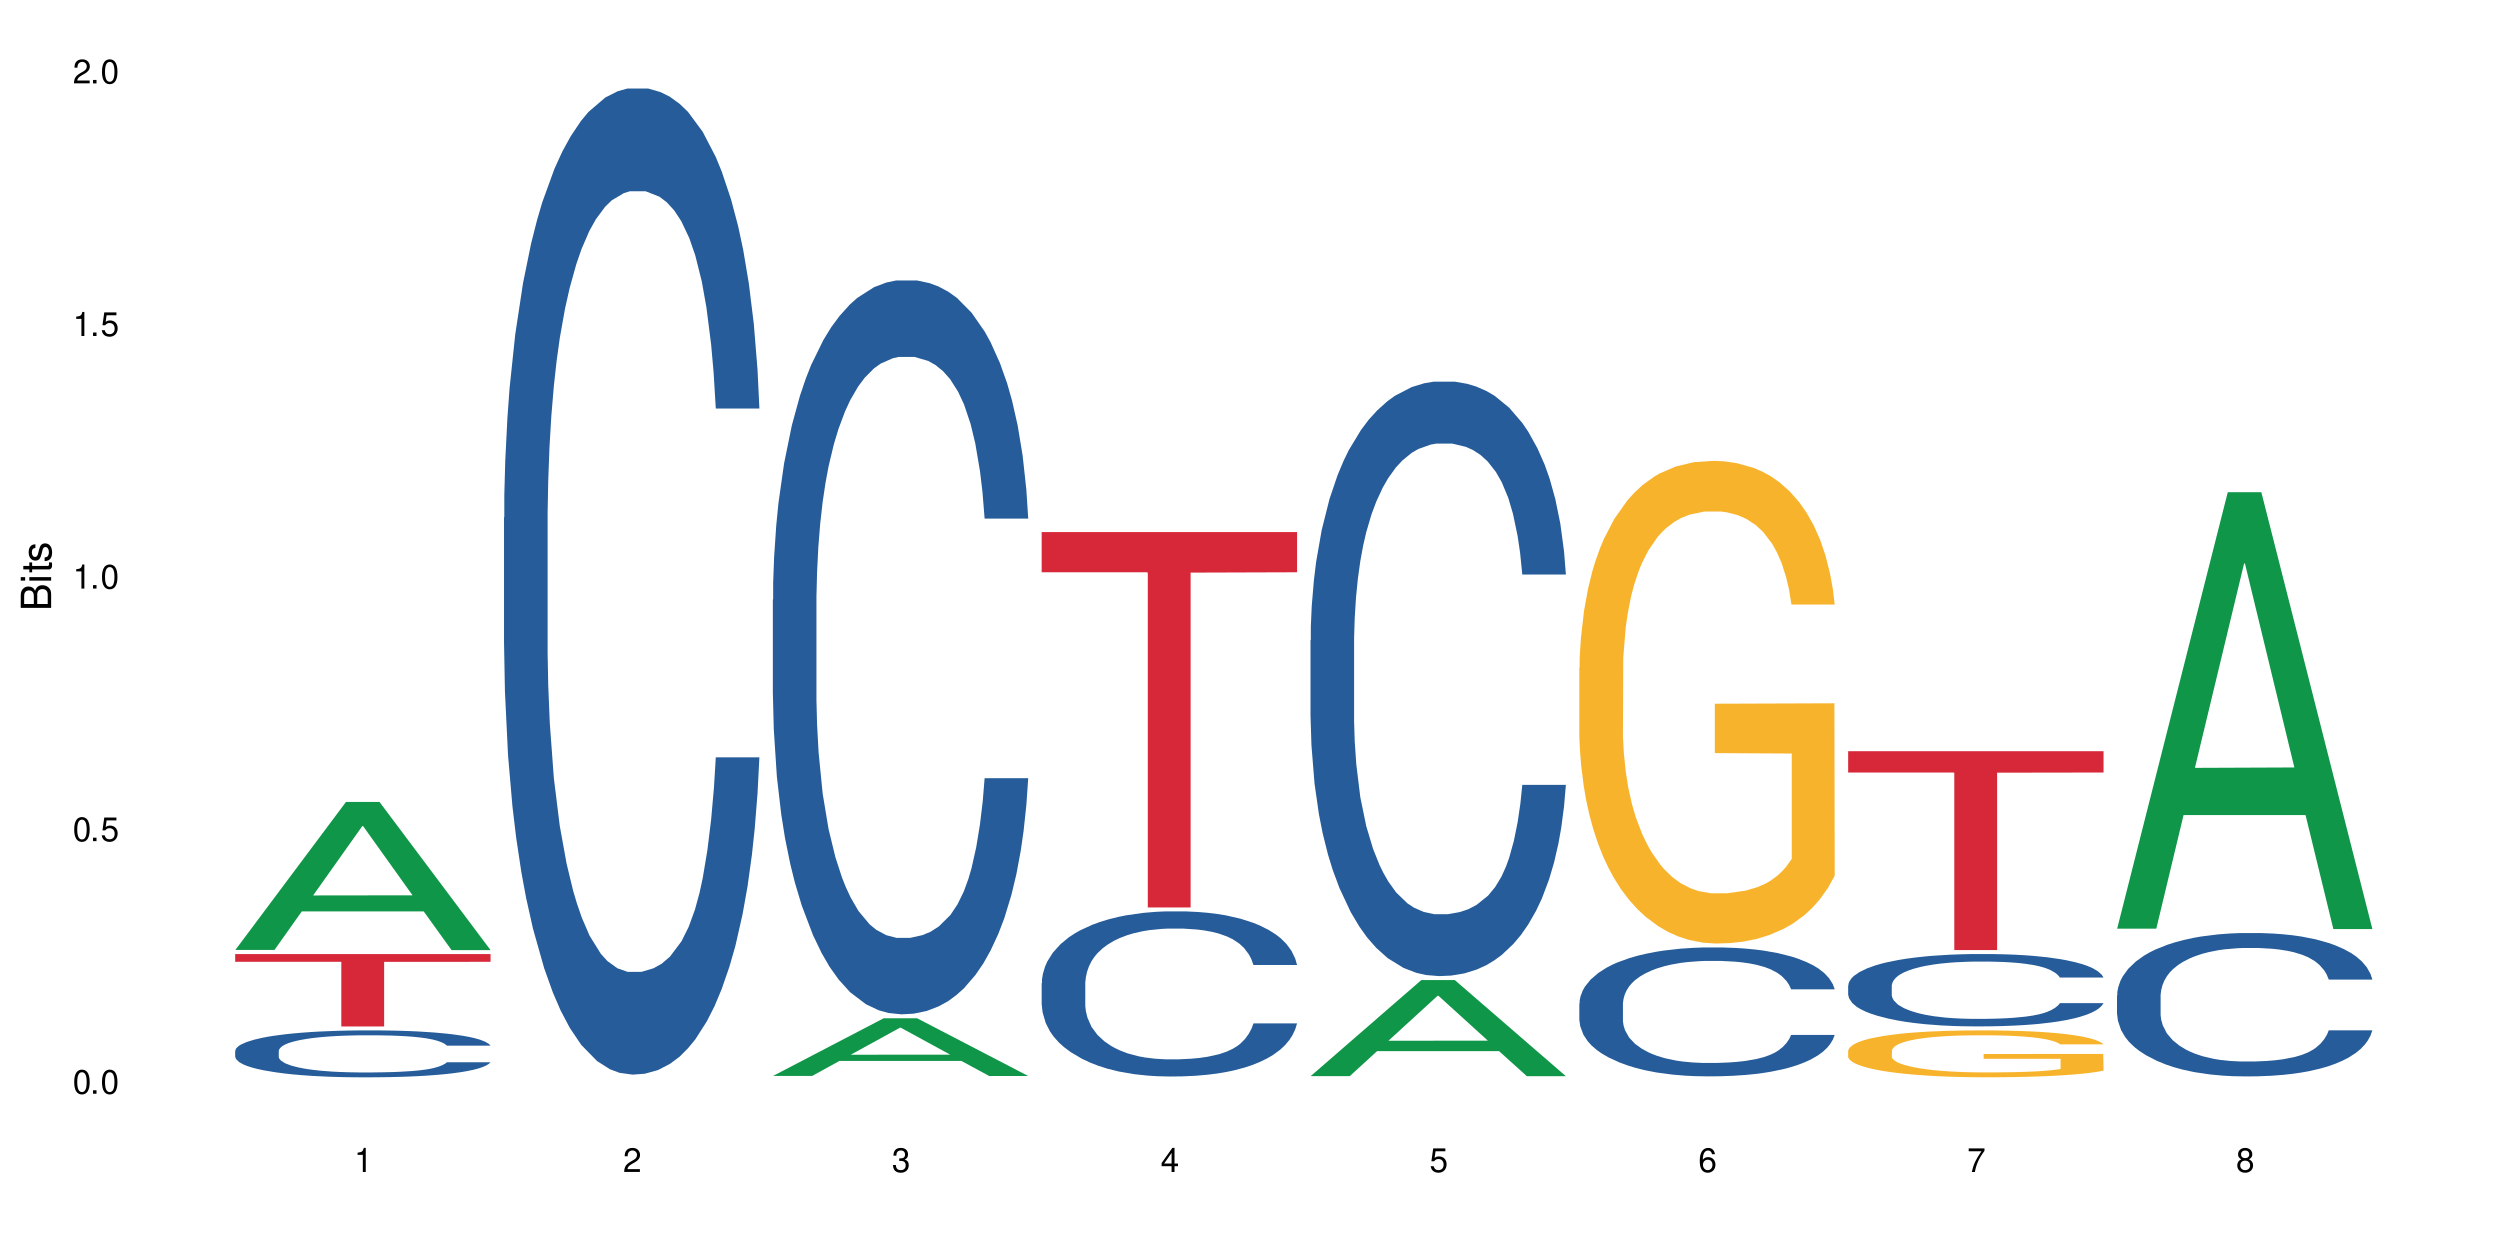
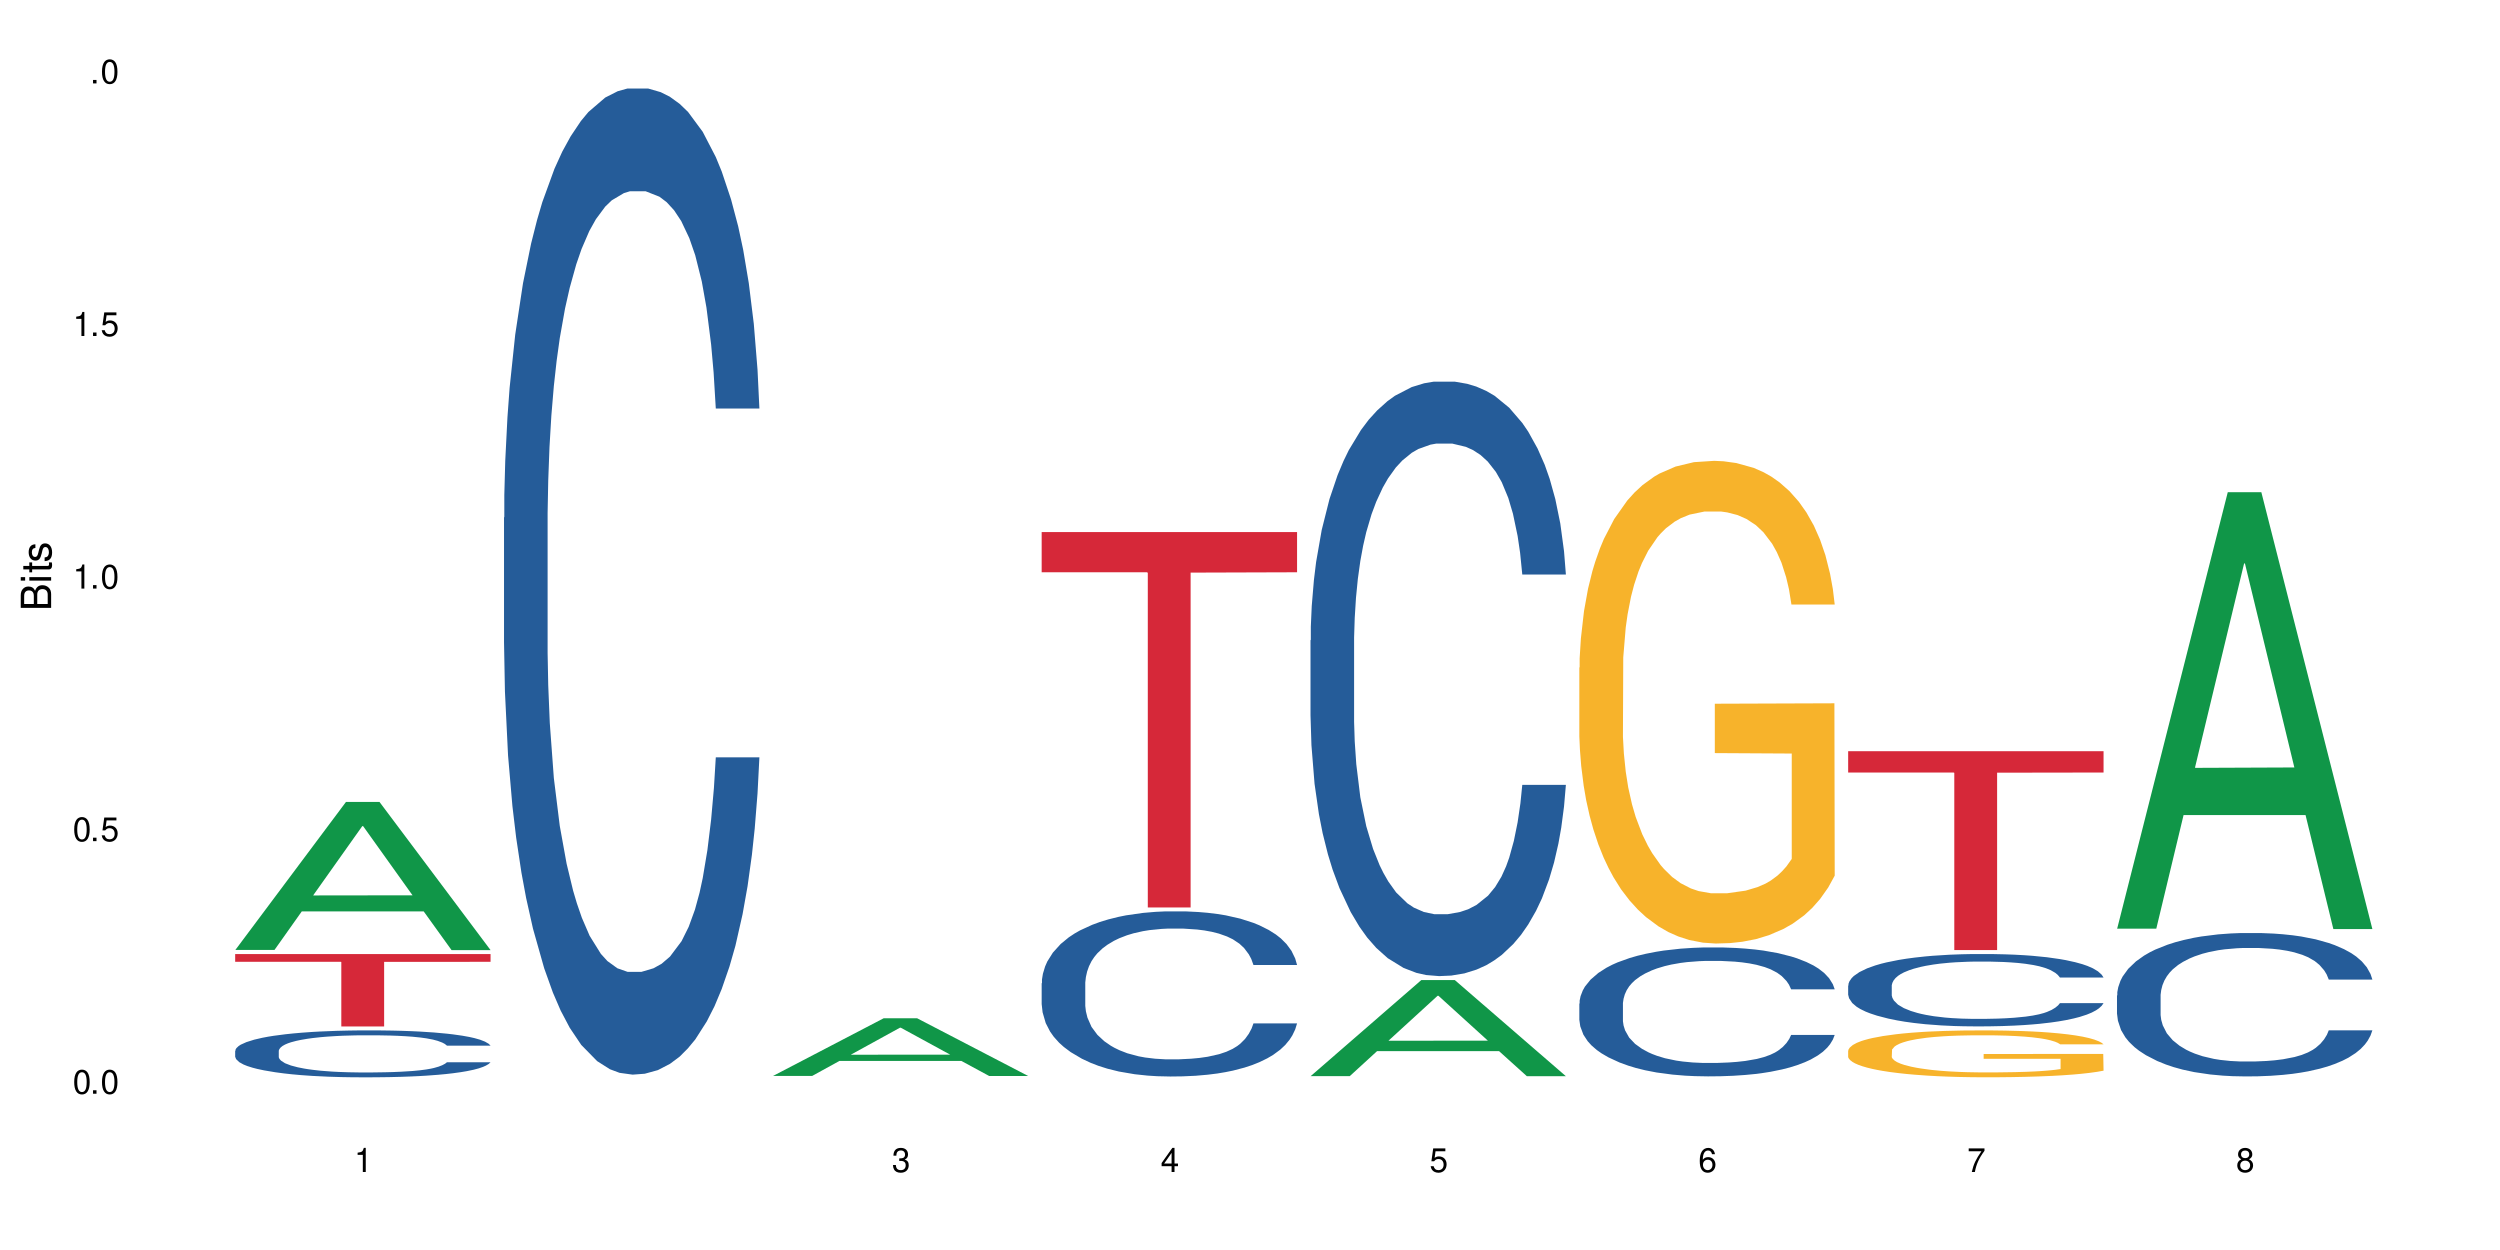
<svg xmlns="http://www.w3.org/2000/svg" xmlns:xlink="http://www.w3.org/1999/xlink" width="720" height="360" viewBox="0 0 720 360">
  <defs>
    <g>
      <g id="glyph-0-0">
</g>
      <g id="glyph-0-1">
        <path d="M 2.641 -6.938 C 2 -6.938 1.422 -6.656 1.078 -6.172 C 0.641 -5.562 0.406 -4.641 0.406 -3.359 C 0.406 -1.016 1.188 0.219 2.641 0.219 C 4.078 0.219 4.859 -1.016 4.859 -3.297 C 4.859 -4.641 4.656 -5.547 4.203 -6.172 C 3.844 -6.656 3.281 -6.938 2.641 -6.938 Z M 2.641 -6.188 C 3.547 -6.188 4 -5.25 4 -3.375 C 4 -1.406 3.562 -0.484 2.625 -0.484 C 1.734 -0.484 1.281 -1.438 1.281 -3.344 C 1.281 -5.25 1.734 -6.188 2.641 -6.188 Z M 2.641 -6.188 " />
      </g>
      <g id="glyph-0-2">
        <path d="M 1.828 -1 L 0.828 -1 L 0.828 0 L 1.828 0 Z M 1.828 -1 " />
      </g>
      <g id="glyph-0-3">
        <path d="M 4.562 -6.797 L 1.062 -6.797 L 0.547 -3.094 L 1.328 -3.094 C 1.719 -3.562 2.047 -3.734 2.578 -3.734 C 3.484 -3.734 4.062 -3.109 4.062 -2.094 C 4.062 -1.125 3.484 -0.531 2.578 -0.531 C 1.828 -0.531 1.375 -0.906 1.188 -1.672 L 0.328 -1.672 C 0.453 -1.109 0.547 -0.844 0.75 -0.594 C 1.125 -0.078 1.828 0.219 2.594 0.219 C 3.969 0.219 4.922 -0.781 4.922 -2.219 C 4.922 -3.562 4.031 -4.484 2.719 -4.484 C 2.25 -4.484 1.859 -4.359 1.469 -4.062 L 1.734 -5.969 L 4.562 -5.969 Z M 4.562 -6.797 " />
      </g>
      <g id="glyph-0-4">
        <path d="M 2.484 -4.938 L 2.484 0 L 3.328 0 L 3.328 -6.938 L 2.766 -6.938 C 2.469 -5.875 2.281 -5.734 0.984 -5.562 L 0.984 -4.938 Z M 2.484 -4.938 " />
      </g>
      <g id="glyph-0-5">
-         <path d="M 4.859 -0.828 L 1.281 -0.828 C 1.359 -1.406 1.672 -1.781 2.5 -2.281 L 3.469 -2.828 C 4.406 -3.344 4.906 -4.062 4.906 -4.906 C 4.906 -5.484 4.672 -6.031 4.266 -6.406 C 3.859 -6.766 3.375 -6.938 2.719 -6.938 C 1.859 -6.938 1.219 -6.625 0.844 -6.031 C 0.609 -5.672 0.5 -5.234 0.484 -4.531 L 1.328 -4.531 C 1.359 -5.016 1.406 -5.281 1.531 -5.516 C 1.75 -5.938 2.188 -6.203 2.703 -6.203 C 3.469 -6.203 4.031 -5.641 4.031 -4.891 C 4.031 -4.344 3.719 -3.859 3.125 -3.516 L 2.234 -3 C 0.812 -2.172 0.406 -1.531 0.328 -0.016 L 4.859 -0.016 Z M 4.859 -0.828 " />
-       </g>
+         </g>
      <g id="glyph-0-6">
        <path d="M 2.125 -3.188 L 2.578 -3.188 C 3.5 -3.188 3.984 -2.766 3.984 -1.922 C 3.984 -1.062 3.469 -0.531 2.594 -0.531 C 1.656 -0.531 1.203 -1 1.156 -2.016 L 0.312 -2.016 C 0.344 -1.453 0.438 -1.094 0.609 -0.781 C 0.953 -0.109 1.625 0.219 2.547 0.219 C 3.953 0.219 4.859 -0.625 4.859 -1.938 C 4.859 -2.828 4.516 -3.297 3.703 -3.594 C 4.344 -3.844 4.656 -4.328 4.656 -5.031 C 4.656 -6.219 3.875 -6.938 2.578 -6.938 C 1.203 -6.938 0.484 -6.172 0.453 -4.703 L 1.297 -4.703 C 1.312 -5.125 1.344 -5.359 1.453 -5.578 C 1.641 -5.969 2.062 -6.203 2.594 -6.203 C 3.344 -6.203 3.797 -5.75 3.797 -5 C 3.797 -4.516 3.609 -4.219 3.25 -4.047 C 3.016 -3.953 2.703 -3.922 2.125 -3.906 Z M 2.125 -3.188 " />
      </g>
      <g id="glyph-0-7">
        <path d="M 3.141 -1.672 L 3.141 0 L 3.984 0 L 3.984 -1.672 L 4.984 -1.672 L 4.984 -2.438 L 3.984 -2.438 L 3.984 -6.938 L 3.359 -6.938 L 0.266 -2.578 L 0.266 -1.672 Z M 3.141 -2.438 L 1 -2.438 L 3.141 -5.5 Z M 3.141 -2.438 " />
      </g>
      <g id="glyph-0-8">
        <path d="M 4.781 -5.125 C 4.609 -6.266 3.891 -6.938 2.844 -6.938 C 2.094 -6.938 1.422 -6.578 1.031 -5.953 C 0.594 -5.266 0.406 -4.422 0.406 -3.172 C 0.406 -2 0.578 -1.25 0.984 -0.641 C 1.359 -0.078 1.953 0.219 2.703 0.219 C 3.984 0.219 4.922 -0.75 4.922 -2.094 C 4.922 -3.375 4.062 -4.281 2.844 -4.281 C 2.172 -4.281 1.641 -4.031 1.281 -3.516 C 1.281 -5.234 1.828 -6.188 2.797 -6.188 C 3.391 -6.188 3.797 -5.797 3.938 -5.125 Z M 2.734 -3.531 C 3.547 -3.531 4.062 -2.953 4.062 -2.031 C 4.062 -1.156 3.484 -0.531 2.703 -0.531 C 1.922 -0.531 1.328 -1.188 1.328 -2.078 C 1.328 -2.938 1.906 -3.531 2.734 -3.531 Z M 2.734 -3.531 " />
      </g>
      <g id="glyph-0-9">
        <path d="M 4.984 -6.797 L 0.438 -6.797 L 0.438 -5.969 L 4.109 -5.969 C 2.5 -3.656 1.828 -2.234 1.328 0 L 2.219 0 C 2.594 -2.172 3.453 -4.047 4.984 -6.094 Z M 4.984 -6.797 " />
      </g>
      <g id="glyph-0-10">
        <path d="M 3.75 -3.656 C 4.469 -4.094 4.688 -4.438 4.688 -5.078 C 4.688 -6.172 3.844 -6.938 2.641 -6.938 C 1.438 -6.938 0.594 -6.172 0.594 -5.094 C 0.594 -4.438 0.812 -4.094 1.516 -3.656 C 0.734 -3.266 0.359 -2.703 0.359 -1.922 C 0.359 -0.656 1.281 0.219 2.641 0.219 C 3.984 0.219 4.922 -0.656 4.922 -1.922 C 4.922 -2.703 4.531 -3.266 3.75 -3.656 Z M 2.641 -6.188 C 3.359 -6.188 3.812 -5.75 3.812 -5.062 C 3.812 -4.406 3.344 -3.984 2.641 -3.984 C 1.922 -3.984 1.453 -4.406 1.453 -5.078 C 1.453 -5.75 1.922 -6.188 2.641 -6.188 Z M 2.641 -3.266 C 3.484 -3.266 4.062 -2.719 4.062 -1.906 C 4.062 -1.078 3.484 -0.531 2.625 -0.531 C 1.797 -0.531 1.219 -1.094 1.219 -1.906 C 1.219 -2.719 1.781 -3.266 2.641 -3.266 Z M 2.641 -3.266 " />
      </g>
      <g id="glyph-1-0">
</g>
      <g id="glyph-1-1">
        <path d="M 0 -0.953 L 0 -4.891 C 0 -5.719 -0.234 -6.344 -0.734 -6.797 C -1.188 -7.234 -1.812 -7.469 -2.5 -7.469 C -3.547 -7.469 -4.188 -7 -4.625 -5.875 C -4.984 -6.688 -5.625 -7.094 -6.531 -7.094 C -7.172 -7.094 -7.734 -6.859 -8.141 -6.391 C -8.562 -5.922 -8.75 -5.344 -8.75 -4.5 L -8.75 -0.953 Z M -4.984 -2.062 L -7.766 -2.062 L -7.766 -4.219 C -7.766 -4.844 -7.688 -5.203 -7.453 -5.5 C -7.219 -5.812 -6.859 -5.969 -6.375 -5.969 C -5.891 -5.969 -5.531 -5.812 -5.297 -5.5 C -5.062 -5.203 -4.984 -4.844 -4.984 -4.219 Z M -0.984 -2.062 L -4 -2.062 L -4 -4.781 C -4 -5.766 -3.438 -6.359 -2.484 -6.359 C -1.547 -6.359 -0.984 -5.766 -0.984 -4.781 Z M -0.984 -2.062 " />
      </g>
      <g id="glyph-1-2">
        <path d="M -6.281 -1.797 L -6.281 -0.797 L 0 -0.797 L 0 -1.797 Z M -8.75 -1.797 L -8.75 -0.797 L -7.484 -0.797 L -7.484 -1.797 Z M -8.75 -1.797 " />
      </g>
      <g id="glyph-1-3">
        <path d="M -6.281 -3.047 L -6.281 -2.016 L -8.016 -2.016 L -8.016 -1.016 L -6.281 -1.016 L -6.281 -0.172 L -5.469 -0.172 L -5.469 -1.016 L -0.719 -1.016 C -0.078 -1.016 0.281 -1.453 0.281 -2.234 C 0.281 -2.5 0.25 -2.719 0.188 -3.047 L -0.641 -3.047 C -0.609 -2.906 -0.594 -2.766 -0.594 -2.562 C -0.594 -2.141 -0.719 -2.016 -1.156 -2.016 L -5.469 -2.016 L -5.469 -3.047 Z M -6.281 -3.047 " />
      </g>
      <g id="glyph-1-4">
        <path d="M -4.531 -5.25 C -5.766 -5.25 -6.469 -4.422 -6.469 -2.969 C -6.469 -1.516 -5.719 -0.562 -4.547 -0.562 C -3.562 -0.562 -3.094 -1.062 -2.734 -2.562 L -2.516 -3.484 C -2.344 -4.188 -2.094 -4.469 -1.641 -4.469 C -1.047 -4.469 -0.641 -3.875 -0.641 -3 C -0.641 -2.453 -0.797 -2 -1.062 -1.75 C -1.25 -1.594 -1.422 -1.531 -1.875 -1.469 L -1.875 -0.406 C -0.422 -0.453 0.281 -1.266 0.281 -2.922 C 0.281 -4.5 -0.5 -5.516 -1.719 -5.516 C -2.656 -5.516 -3.172 -4.984 -3.469 -3.734 L -3.703 -2.766 C -3.891 -1.953 -4.156 -1.609 -4.594 -1.609 C -5.188 -1.609 -5.547 -2.125 -5.547 -2.938 C -5.547 -3.75 -5.203 -4.172 -4.531 -4.203 Z M -4.531 -5.25 " />
      </g>
    </g>
  </defs>
  <rect x="-72" y="-36" width="864" height="432" fill="rgb(100%, 100%, 100%)" fill-opacity="1" />
  <path fill-rule="nonzero" fill="rgb(6.275%, 58.824%, 28.235%)" fill-opacity="1" d="M 67.73 273.59 L 67.809 273.551 L 99.637 230.965 L 109.301 230.965 L 141.281 273.629 L 130.047 273.629 L 122.031 262.492 L 86.906 262.492 L 79.047 273.59 L 67.73 273.59 L 90.285 257.887 L 118.809 257.848 L 104.586 237.938 L 104.43 237.895 L 104.27 238.016 L 90.207 257.848 L 90.285 257.887 Z M 67.73 273.59 " />
  <path fill-rule="nonzero" fill="rgb(14.51%, 36.078%, 60%)" fill-opacity="1" d="M 67.73 302.637 L 67.82 302.625 L 67.82 302.328 L 68.09 301.859 L 68.719 301.266 L 69.344 300.859 L 70.961 300.133 L 73.203 299.426 L 75.535 298.883 L 77.238 298.562 L 78.766 298.316 L 82.262 297.859 L 84.504 297.625 L 86.926 297.414 L 89.887 297.203 L 92.039 297.082 L 96.883 296.883 L 100.469 296.797 L 103.25 296.758 L 109.262 296.758 L 112.848 296.809 L 115.449 296.871 L 118.32 296.969 L 120.742 297.082 L 124.957 297.352 L 128.727 297.699 L 130.43 297.895 L 133.121 298.277 L 135.184 298.648 L 136.617 298.969 L 138.234 299.426 L 139.668 299.984 L 140.746 300.613 L 141.281 301.145 L 128.727 301.145 L 128.098 300.648 L 127.379 300.266 L 126.035 299.762 L 124.688 299.402 L 122.805 299.043 L 121.102 298.809 L 118.77 298.574 L 116.707 298.426 L 114.555 298.316 L 112.488 298.242 L 108.543 298.168 L 103.969 298.168 L 102.266 298.191 L 98.766 298.289 L 96.883 298.379 L 94.191 298.551 L 92.309 298.711 L 90.066 298.957 L 88.539 299.168 L 86.656 299.488 L 85.312 299.773 L 83.785 300.18 L 82.891 300.488 L 82.082 300.836 L 81.363 301.242 L 80.828 301.676 L 80.469 302.133 L 80.289 302.578 L 80.289 304.492 L 80.469 304.938 L 80.918 305.453 L 82.082 306.207 L 83.785 306.863 L 85.762 307.383 L 87.645 307.754 L 88.719 307.926 L 90.156 308.121 L 92.398 308.371 L 95.629 308.617 L 97.512 308.715 L 100.383 308.812 L 103.34 308.863 L 107.289 308.863 L 110.785 308.812 L 113.117 308.754 L 115.539 308.652 L 118.859 308.445 L 120.922 308.246 L 122.715 308.012 L 124.062 307.777 L 124.957 307.578 L 126.305 307.195 L 127.379 306.777 L 128.188 306.344 L 128.727 305.926 L 141.281 305.926 L 140.746 306.418 L 139.938 306.898 L 139.129 307.258 L 137.875 307.691 L 136.441 308.074 L 134.375 308.504 L 132.672 308.789 L 130.43 309.098 L 128.367 309.332 L 126.125 309.543 L 122.805 309.789 L 120.652 309.914 L 118.32 310.023 L 115.539 310.125 L 112.043 310.211 L 108.273 310.258 L 104.777 310.273 L 101.008 310.246 L 98.227 310.199 L 94.551 310.086 L 89.977 309.863 L 86.656 309.629 L 84.055 309.395 L 81.812 309.148 L 79.301 308.812 L 76.074 308.27 L 74.098 307.852 L 72.754 307.504 L 71.23 307.023 L 70.152 306.59 L 68.898 305.898 L 68 305.023 L 67.73 304.344 Z M 67.73 302.637 " />
  <path fill-rule="nonzero" fill="rgb(83.922%, 15.686%, 22.353%)" fill-opacity="1" d="M 67.73 274.773 L 141.281 274.773 L 141.281 277.004 L 110.629 277.023 L 110.629 295.613 L 98.297 295.613 L 98.297 277.043 L 98.117 277.004 L 67.73 277.004 Z M 67.73 274.773 " />
  <path fill-rule="nonzero" fill="rgb(14.51%, 36.078%, 60%)" fill-opacity="1" d="M 145.156 149.066 L 145.242 148.809 L 145.242 142.578 L 145.512 132.711 L 146.141 120.25 L 146.77 111.684 L 148.383 96.367 L 150.625 81.57 L 152.957 70.148 L 154.664 63.402 L 156.188 58.207 L 159.684 48.605 L 161.93 43.672 L 164.352 39.258 L 167.309 34.844 L 169.461 32.25 L 174.305 28.098 L 177.895 26.277 L 180.676 25.5 L 186.684 25.5 L 190.273 26.539 L 192.875 27.836 L 195.742 29.914 L 198.164 32.25 L 202.383 37.961 L 206.148 45.23 L 207.852 49.383 L 210.543 57.43 L 212.605 65.219 L 214.043 71.969 L 215.656 81.57 L 217.094 93.254 L 218.168 106.492 L 218.707 117.656 L 206.148 117.656 L 205.52 107.273 L 204.805 99.223 L 203.457 88.582 L 202.113 81.055 L 200.23 73.523 L 198.523 68.594 L 196.191 63.66 L 194.129 60.547 L 191.977 58.207 L 189.914 56.652 L 185.969 55.094 L 181.391 55.094 L 179.688 55.613 L 176.191 57.691 L 174.305 59.508 L 171.613 63.141 L 169.73 66.516 L 167.488 71.707 L 165.965 76.121 L 164.082 82.871 L 162.734 88.84 L 161.211 97.406 L 160.312 103.898 L 159.508 111.164 L 158.789 119.734 L 158.25 128.816 L 157.891 138.422 L 157.711 147.77 L 157.711 188.004 L 157.891 197.352 L 158.34 208.254 L 159.508 224.09 L 161.211 237.848 L 163.184 248.75 L 165.066 256.539 L 166.145 260.172 L 167.578 264.324 L 169.82 269.52 L 173.051 274.711 L 174.934 276.785 L 177.805 278.863 L 180.766 279.902 L 184.711 279.902 L 188.211 278.863 L 190.543 277.566 L 192.965 275.488 L 196.281 271.074 L 198.344 266.922 L 200.141 261.988 L 201.484 257.059 L 202.383 252.902 L 203.727 244.855 L 204.805 236.031 L 205.609 226.945 L 206.148 218.117 L 218.707 218.117 L 218.168 228.504 L 217.359 238.625 L 216.555 246.156 L 215.297 255.238 L 213.863 263.289 L 211.801 272.375 L 210.094 278.344 L 207.852 284.832 L 205.789 289.766 L 203.547 294.18 L 200.23 299.371 L 198.074 301.969 L 195.742 304.305 L 192.965 306.379 L 189.465 308.195 L 185.699 309.234 L 182.199 309.496 L 178.434 308.977 L 175.652 307.938 L 171.973 305.602 L 167.398 300.93 L 164.082 295.996 L 161.48 291.062 L 159.238 285.871 L 156.727 278.863 L 153.496 267.441 L 151.523 258.613 L 150.176 251.348 L 148.652 241.223 L 147.574 232.137 L 146.32 217.598 L 145.422 199.168 L 145.156 184.891 Z M 145.156 149.066 " />
  <path fill-rule="nonzero" fill="rgb(6.275%, 58.824%, 28.235%)" fill-opacity="1" d="M 222.578 309.875 L 222.656 309.859 L 254.48 293.27 L 264.148 293.27 L 296.129 309.891 L 284.895 309.891 L 276.879 305.551 L 241.75 305.551 L 233.895 309.875 L 222.578 309.875 L 245.129 303.758 L 273.656 303.742 L 259.434 295.984 L 259.273 295.969 L 259.117 296.016 L 245.051 303.742 L 245.129 303.758 Z M 222.578 309.875 " />
-   <path fill-rule="nonzero" fill="rgb(14.51%, 36.078%, 60%)" fill-opacity="1" d="M 222.578 172.73 L 222.668 172.539 L 222.668 167.902 L 222.938 160.559 L 223.562 151.289 L 224.191 144.91 L 225.809 133.512 L 228.051 122.5 L 230.383 114 L 232.086 108.977 L 233.609 105.113 L 237.109 97.965 L 239.352 94.297 L 241.773 91.012 L 244.734 87.727 L 246.887 85.793 L 251.73 82.703 L 255.316 81.352 L 258.098 80.773 L 264.109 80.773 L 267.695 81.543 L 270.297 82.512 L 273.168 84.055 L 275.59 85.793 L 279.805 90.047 L 283.57 95.453 L 285.277 98.547 L 287.969 104.535 L 290.031 110.332 L 291.465 115.352 L 293.082 122.5 L 294.516 131.195 L 295.59 141.047 L 296.129 149.355 L 283.57 149.355 L 282.945 141.629 L 282.227 135.637 L 280.883 127.719 L 279.535 122.113 L 277.652 116.512 L 275.949 112.844 L 273.617 109.172 L 271.551 106.852 L 269.398 105.113 L 267.336 103.953 L 263.391 102.797 L 258.816 102.797 L 257.109 103.184 L 253.613 104.727 L 251.73 106.078 L 249.039 108.785 L 247.156 111.297 L 244.914 115.16 L 243.387 118.445 L 241.504 123.469 L 240.16 127.91 L 238.633 134.285 L 237.738 139.117 L 236.93 144.527 L 236.211 150.902 L 235.672 157.664 L 235.316 164.812 L 235.137 171.766 L 235.137 201.711 L 235.316 208.664 L 235.762 216.781 L 236.93 228.566 L 238.633 238.805 L 240.605 246.918 L 242.492 252.715 L 243.566 255.418 L 245.004 258.508 L 247.246 262.375 L 250.473 266.238 L 252.355 267.781 L 255.227 269.328 L 258.188 270.102 L 262.133 270.102 L 265.633 269.328 L 267.965 268.363 L 270.387 266.816 L 273.707 263.531 L 275.77 260.441 L 277.562 256.77 L 278.906 253.102 L 279.805 250.008 L 281.148 244.02 L 282.227 237.453 L 283.035 230.691 L 283.57 224.121 L 296.129 224.121 L 295.59 231.848 L 294.785 239.383 L 293.977 244.984 L 292.723 251.746 L 291.285 257.738 L 289.223 264.5 L 287.52 268.941 L 285.277 273.773 L 283.215 277.441 L 280.973 280.727 L 277.652 284.59 L 275.5 286.523 L 273.168 288.262 L 270.387 289.809 L 266.887 291.16 L 263.121 291.934 L 259.621 292.125 L 255.855 291.738 L 253.074 290.965 L 249.398 289.227 L 244.824 285.75 L 241.504 282.078 L 238.902 278.41 L 236.66 274.543 L 234.148 269.328 L 230.918 260.828 L 228.945 254.258 L 227.602 248.852 L 226.074 241.316 L 225 234.555 L 223.742 223.734 L 222.848 210.02 L 222.578 199.391 Z M 222.578 172.73 " />
  <path fill-rule="nonzero" fill="rgb(14.51%, 36.078%, 60%)" fill-opacity="1" d="M 300 283.176 L 300.09 283.133 L 300.09 282.09 L 300.359 280.438 L 300.988 278.352 L 301.617 276.918 L 303.23 274.352 L 305.473 271.875 L 307.805 269.961 L 309.508 268.832 L 311.035 267.961 L 314.531 266.355 L 316.773 265.527 L 319.195 264.789 L 322.156 264.051 L 324.309 263.617 L 329.152 262.922 L 332.742 262.617 L 335.52 262.484 L 341.531 262.484 L 345.117 262.66 L 347.719 262.879 L 350.59 263.227 L 353.012 263.617 L 357.227 264.574 L 360.996 265.789 L 362.699 266.484 L 365.391 267.832 L 367.453 269.137 L 368.891 270.266 L 370.504 271.875 L 371.938 273.832 L 373.016 276.047 L 373.555 277.918 L 360.996 277.918 L 360.367 276.176 L 359.648 274.832 L 358.305 273.047 L 356.961 271.789 L 355.074 270.527 L 353.371 269.703 L 351.039 268.875 L 348.977 268.355 L 346.824 267.961 L 344.762 267.703 L 340.812 267.441 L 336.238 267.441 L 334.535 267.527 L 331.035 267.875 L 329.152 268.18 L 326.461 268.789 L 324.578 269.355 L 322.336 270.223 L 320.812 270.961 L 318.926 272.094 L 317.582 273.09 L 316.059 274.527 L 315.16 275.613 L 314.352 276.828 L 313.637 278.266 L 313.098 279.785 L 312.738 281.395 L 312.559 282.957 L 312.559 289.695 L 312.738 291.258 L 313.188 293.086 L 314.352 295.738 L 316.059 298.039 L 318.031 299.867 L 319.914 301.168 L 320.992 301.777 L 322.426 302.473 L 324.668 303.344 L 327.898 304.211 L 329.781 304.559 L 332.652 304.906 L 335.609 305.082 L 339.559 305.082 L 343.055 304.906 L 345.387 304.691 L 347.809 304.344 L 351.129 303.602 L 353.191 302.906 L 354.984 302.082 L 356.332 301.258 L 357.227 300.562 L 358.574 299.215 L 359.648 297.734 L 360.457 296.215 L 360.996 294.738 L 373.555 294.738 L 373.016 296.477 L 372.207 298.172 L 371.402 299.43 L 370.145 300.953 L 368.711 302.301 L 366.645 303.82 L 364.941 304.82 L 362.699 305.906 L 360.637 306.734 L 358.395 307.473 L 355.074 308.34 L 352.922 308.777 L 350.59 309.168 L 347.809 309.516 L 344.312 309.82 L 340.543 309.992 L 337.047 310.035 L 333.277 309.949 L 330.5 309.773 L 326.82 309.383 L 322.246 308.602 L 318.926 307.777 L 316.324 306.949 L 314.082 306.082 L 311.57 304.906 L 308.344 302.996 L 306.371 301.516 L 305.023 300.301 L 303.5 298.605 L 302.422 297.082 L 301.168 294.648 L 300.27 291.562 L 300 289.172 Z M 300 283.176 " />
  <path fill-rule="nonzero" fill="rgb(83.922%, 15.686%, 22.353%)" fill-opacity="1" d="M 300 153.242 L 373.555 153.242 L 373.555 164.812 L 342.898 164.914 L 342.898 261.344 L 330.566 261.344 L 330.566 165.016 L 330.387 164.812 L 300 164.812 Z M 300 153.242 " />
  <path fill-rule="nonzero" fill="rgb(6.275%, 58.824%, 28.235%)" fill-opacity="1" d="M 377.426 309.922 L 377.504 309.898 L 409.328 282.266 L 418.992 282.266 L 450.977 309.949 L 439.738 309.949 L 431.723 302.723 L 396.598 302.723 L 388.738 309.922 L 377.426 309.922 L 399.977 299.734 L 428.504 299.707 L 414.277 286.789 L 414.121 286.762 L 413.965 286.84 L 399.898 299.707 L 399.977 299.734 Z M 377.426 309.922 " />
  <path fill-rule="nonzero" fill="rgb(14.51%, 36.078%, 60%)" fill-opacity="1" d="M 377.426 184.406 L 377.516 184.25 L 377.516 180.496 L 377.781 174.547 L 378.41 167.035 L 379.039 161.871 L 380.652 152.637 L 382.895 143.719 L 385.227 136.832 L 386.934 132.762 L 388.457 129.633 L 391.957 123.844 L 394.199 120.867 L 396.621 118.207 L 399.578 115.547 L 401.734 113.984 L 406.574 111.48 L 410.164 110.383 L 412.945 109.914 L 418.953 109.914 L 422.543 110.539 L 425.145 111.32 L 428.016 112.574 L 430.438 113.984 L 434.652 117.426 L 438.418 121.809 L 440.125 124.312 L 442.812 129.164 L 444.879 133.859 L 446.312 137.926 L 447.926 143.719 L 449.363 150.758 L 450.438 158.742 L 450.977 165.469 L 438.418 165.469 L 437.789 159.211 L 437.074 154.359 L 435.727 147.941 L 434.383 143.402 L 432.5 138.867 L 430.793 135.891 L 428.461 132.918 L 426.398 131.039 L 424.246 129.633 L 422.184 128.695 L 418.238 127.754 L 413.664 127.754 L 411.957 128.066 L 408.461 129.32 L 406.574 130.414 L 403.887 132.605 L 402 134.641 L 399.758 137.77 L 398.234 140.43 L 396.352 144.5 L 395.004 148.098 L 393.48 153.266 L 392.582 157.176 L 391.777 161.559 L 391.059 166.723 L 390.52 172.199 L 390.16 177.992 L 389.98 183.625 L 389.98 207.883 L 390.16 213.516 L 390.609 220.09 L 391.777 229.637 L 393.48 237.93 L 395.453 244.504 L 397.336 249.195 L 398.414 251.387 L 399.848 253.891 L 402.09 257.023 L 405.32 260.152 L 407.203 261.402 L 410.074 262.656 L 413.035 263.281 L 416.98 263.281 L 420.48 262.656 L 422.812 261.875 L 425.234 260.621 L 428.551 257.961 L 430.613 255.457 L 432.41 252.484 L 433.754 249.512 L 434.652 247.008 L 435.996 242.156 L 437.074 236.832 L 437.879 231.355 L 438.418 226.035 L 450.977 226.035 L 450.438 232.297 L 449.633 238.398 L 448.824 242.938 L 447.566 248.414 L 446.133 253.266 L 444.07 258.742 L 442.367 262.344 L 440.125 266.254 L 438.059 269.23 L 435.816 271.891 L 432.5 275.02 L 430.348 276.586 L 428.016 277.992 L 425.234 279.246 L 421.734 280.34 L 417.969 280.965 L 414.469 281.121 L 410.703 280.809 L 407.922 280.184 L 404.242 278.773 L 399.668 275.957 L 396.352 272.984 L 393.75 270.012 L 391.508 266.883 L 388.996 262.656 L 385.766 255.77 L 383.793 250.449 L 382.449 246.066 L 380.922 239.965 L 379.848 234.488 L 378.59 225.723 L 377.695 214.609 L 377.426 206.004 Z M 377.426 184.406 " />
  <path fill-rule="nonzero" fill="rgb(14.51%, 36.078%, 60%)" fill-opacity="1" d="M 454.848 289.027 L 454.938 288.996 L 454.938 288.18 L 455.207 286.891 L 455.836 285.262 L 456.461 284.145 L 458.078 282.141 L 460.32 280.207 L 462.652 278.715 L 464.355 277.832 L 465.879 277.156 L 469.379 275.898 L 471.621 275.254 L 474.043 274.68 L 477.004 274.102 L 479.156 273.762 L 484 273.219 L 487.586 272.984 L 490.367 272.879 L 496.379 272.879 L 499.965 273.016 L 502.566 273.188 L 505.438 273.457 L 507.859 273.762 L 512.074 274.508 L 515.844 275.461 L 517.547 276 L 520.238 277.055 L 522.301 278.07 L 523.734 278.953 L 525.352 280.207 L 526.785 281.734 L 527.863 283.465 L 528.398 284.926 L 515.844 284.926 L 515.215 283.566 L 514.496 282.516 L 513.152 281.125 L 511.805 280.141 L 509.922 279.156 L 508.219 278.512 L 505.887 277.867 L 503.824 277.461 L 501.672 277.156 L 499.605 276.953 L 495.66 276.75 L 491.086 276.75 L 489.383 276.816 L 485.883 277.086 L 484 277.324 L 481.309 277.801 L 479.426 278.242 L 477.184 278.918 L 475.656 279.496 L 473.773 280.379 L 472.43 281.16 L 470.902 282.277 L 470.008 283.125 L 469.199 284.074 L 468.48 285.195 L 467.945 286.383 L 467.586 287.637 L 467.406 288.859 L 467.406 294.117 L 467.586 295.34 L 468.035 296.766 L 469.199 298.832 L 470.902 300.633 L 472.879 302.055 L 474.762 303.074 L 475.836 303.551 L 477.273 304.094 L 479.516 304.77 L 482.742 305.449 L 484.629 305.719 L 487.496 305.992 L 490.457 306.129 L 494.406 306.129 L 497.902 305.992 L 500.234 305.82 L 502.656 305.551 L 505.977 304.973 L 508.039 304.43 L 509.832 303.785 L 511.18 303.141 L 512.074 302.598 L 513.422 301.547 L 514.496 300.395 L 515.305 299.207 L 515.844 298.055 L 528.398 298.055 L 527.863 299.41 L 527.055 300.734 L 526.246 301.719 L 524.992 302.906 L 523.555 303.957 L 521.492 305.145 L 519.789 305.922 L 517.547 306.773 L 515.484 307.418 L 513.242 307.992 L 509.922 308.672 L 507.77 309.012 L 505.438 309.316 L 502.656 309.586 L 499.16 309.824 L 495.391 309.961 L 491.895 309.996 L 488.125 309.926 L 485.344 309.793 L 481.668 309.484 L 477.094 308.875 L 473.773 308.23 L 471.172 307.586 L 468.93 306.906 L 466.418 305.992 L 463.191 304.5 L 461.215 303.344 L 459.871 302.395 L 458.348 301.074 L 457.27 299.887 L 456.016 297.984 L 455.117 295.578 L 454.848 293.711 Z M 454.848 289.027 " />
  <path fill-rule="nonzero" fill="rgb(96.863%, 70.196%, 16.863%)" fill-opacity="1" d="M 454.848 192.262 L 454.938 192.137 L 454.938 189.598 L 455.297 183.883 L 456.191 176.012 L 457.359 169.539 L 458.613 164.461 L 459.422 161.793 L 460.77 157.984 L 461.934 155.191 L 464.895 149.48 L 468.66 144.148 L 470.723 141.863 L 473.055 139.703 L 476.375 137.293 L 477.898 136.402 L 482.562 134.371 L 487.855 133.102 L 493.688 132.723 L 496.379 132.848 L 500.055 133.355 L 505.078 134.754 L 507.949 136.023 L 510.191 137.293 L 512.523 138.941 L 515.395 141.48 L 518.086 144.527 L 520.238 147.574 L 522.391 151.383 L 524.184 155.445 L 525.711 159.891 L 527.055 165.223 L 527.863 169.664 L 528.398 174.109 L 515.934 174.109 L 515.215 169.664 L 514.406 166.238 L 513.062 162.047 L 511.715 159 L 510.371 156.59 L 507.859 153.289 L 505.707 151.258 L 503.016 149.48 L 500.414 148.336 L 497.453 147.574 L 495.66 147.32 L 490.906 147.32 L 486.602 148.211 L 484.09 149.227 L 482.297 150.242 L 479.785 152.145 L 478.258 153.668 L 477.363 154.684 L 474.672 158.621 L 472.879 162.176 L 471.891 164.586 L 470.633 168.395 L 469.738 171.824 L 468.75 176.902 L 468.211 180.711 L 467.496 189.344 L 467.406 212.195 L 467.676 217.02 L 468.211 222.223 L 468.93 226.793 L 470.008 231.617 L 471.082 235.301 L 472.965 240.254 L 474.582 243.555 L 475.836 245.711 L 478.258 249.141 L 479.246 250.281 L 481.578 252.566 L 484 254.344 L 486.961 255.867 L 489.203 256.629 L 492.789 257.266 L 497.363 257.266 L 502.746 256.504 L 506.156 255.488 L 508.488 254.473 L 510.012 253.582 L 511.895 252.188 L 513.242 250.918 L 514.496 249.52 L 516.023 247.363 L 516.023 217.02 L 493.867 216.891 L 493.867 202.672 L 528.309 202.547 L 528.398 252.188 L 526.516 255.613 L 524.184 258.914 L 521.941 261.453 L 519.609 263.613 L 516.289 266.023 L 513.602 267.547 L 509.473 269.324 L 505.707 270.469 L 501.758 271.23 L 498.262 271.609 L 494.137 271.738 L 490.457 271.484 L 486.512 270.723 L 483.371 269.707 L 480.5 268.438 L 477.633 266.785 L 474.043 264.121 L 471.711 261.961 L 469.289 259.297 L 466.867 256.121 L 464.715 252.695 L 463.281 250.027 L 461.844 246.98 L 460.32 243.172 L 458.883 238.855 L 457.809 234.918 L 456.82 230.477 L 456.102 226.285 L 455.387 220.574 L 455.027 216.004 L 454.848 212.066 Z M 454.848 192.262 " />
  <path fill-rule="nonzero" fill="rgb(14.51%, 36.078%, 60%)" fill-opacity="1" d="M 532.27 283.836 L 532.359 283.816 L 532.359 283.359 L 532.629 282.637 L 533.258 281.723 L 533.887 281.094 L 535.5 279.969 L 537.742 278.883 L 540.074 278.047 L 541.777 277.551 L 543.305 277.172 L 546.801 276.465 L 549.043 276.105 L 551.465 275.781 L 554.426 275.457 L 556.578 275.266 L 561.422 274.961 L 565.012 274.828 L 567.793 274.77 L 573.801 274.77 L 577.391 274.848 L 579.992 274.941 L 582.859 275.094 L 585.281 275.266 L 589.5 275.684 L 593.266 276.219 L 594.969 276.523 L 597.66 277.113 L 599.723 277.684 L 601.16 278.18 L 602.773 278.883 L 604.207 279.742 L 605.285 280.711 L 605.824 281.531 L 593.266 281.531 L 592.637 280.77 L 591.922 280.18 L 590.574 279.398 L 589.23 278.848 L 587.344 278.293 L 585.641 277.934 L 583.309 277.57 L 581.246 277.34 L 579.094 277.172 L 577.031 277.055 L 573.082 276.941 L 568.508 276.941 L 566.805 276.98 L 563.305 277.133 L 561.422 277.266 L 558.73 277.531 L 556.848 277.781 L 554.605 278.16 L 553.082 278.484 L 551.199 278.98 L 549.852 279.418 L 548.328 280.047 L 547.43 280.523 L 546.621 281.055 L 545.906 281.684 L 545.367 282.352 L 545.008 283.055 L 544.828 283.742 L 544.828 286.691 L 545.008 287.379 L 545.457 288.176 L 546.621 289.34 L 548.328 290.348 L 550.301 291.148 L 552.184 291.719 L 553.262 291.988 L 554.695 292.293 L 556.938 292.672 L 560.168 293.055 L 562.051 293.207 L 564.922 293.359 L 567.883 293.434 L 571.828 293.434 L 575.324 293.359 L 577.656 293.262 L 580.078 293.109 L 583.398 292.785 L 585.461 292.48 L 587.254 292.121 L 588.602 291.758 L 589.5 291.453 L 590.844 290.863 L 591.922 290.215 L 592.727 289.551 L 593.266 288.902 L 605.824 288.902 L 605.285 289.664 L 604.477 290.406 L 603.672 290.957 L 602.414 291.625 L 600.98 292.215 L 598.918 292.883 L 597.211 293.32 L 594.969 293.797 L 592.906 294.156 L 590.664 294.48 L 587.344 294.863 L 585.191 295.051 L 582.859 295.223 L 580.078 295.375 L 576.582 295.508 L 572.816 295.586 L 569.316 295.605 L 565.551 295.566 L 562.77 295.492 L 559.09 295.32 L 554.516 294.977 L 551.199 294.613 L 548.598 294.254 L 546.355 293.871 L 543.844 293.359 L 540.613 292.52 L 538.641 291.871 L 537.293 291.34 L 535.77 290.598 L 534.691 289.93 L 533.438 288.863 L 532.539 287.512 L 532.27 286.465 Z M 532.27 283.836 " />
  <path fill-rule="nonzero" fill="rgb(96.863%, 70.196%, 16.863%)" fill-opacity="1" d="M 532.27 302.535 L 532.359 302.523 L 532.359 302.277 L 532.719 301.719 L 533.617 300.957 L 534.781 300.328 L 536.039 299.832 L 536.844 299.574 L 538.191 299.203 L 539.355 298.934 L 542.316 298.379 L 546.086 297.859 L 548.148 297.637 L 550.48 297.426 L 553.797 297.191 L 555.324 297.105 L 559.988 296.91 L 565.281 296.785 L 571.109 296.75 L 573.801 296.762 L 577.48 296.812 L 582.5 296.945 L 585.371 297.07 L 587.613 297.191 L 589.945 297.352 L 592.816 297.602 L 595.508 297.895 L 597.66 298.191 L 599.812 298.562 L 601.609 298.957 L 603.133 299.391 L 604.477 299.906 L 605.285 300.34 L 605.824 300.77 L 593.355 300.77 L 592.637 300.34 L 591.832 300.004 L 590.484 299.598 L 589.141 299.301 L 587.793 299.066 L 585.281 298.746 L 583.129 298.551 L 580.438 298.379 L 577.836 298.266 L 574.879 298.191 L 573.082 298.168 L 568.328 298.168 L 564.023 298.254 L 561.512 298.352 L 559.719 298.453 L 557.207 298.637 L 555.684 298.785 L 554.785 298.883 L 552.094 299.266 L 550.301 299.609 L 549.312 299.844 L 548.059 300.215 L 547.16 300.547 L 546.176 301.043 L 545.637 301.41 L 544.918 302.25 L 544.828 304.473 L 545.098 304.941 L 545.637 305.445 L 546.355 305.891 L 547.43 306.359 L 548.508 306.715 L 550.391 307.199 L 552.004 307.52 L 553.262 307.727 L 555.684 308.062 L 556.668 308.172 L 559 308.395 L 561.422 308.566 L 564.383 308.715 L 566.625 308.789 L 570.215 308.852 L 574.789 308.852 L 580.168 308.777 L 583.578 308.68 L 585.91 308.578 L 587.434 308.492 L 589.32 308.355 L 590.664 308.234 L 591.922 308.098 L 593.445 307.887 L 593.445 304.941 L 571.289 304.93 L 571.289 303.547 L 605.734 303.535 L 605.824 308.355 L 603.941 308.691 L 601.609 309.012 L 599.363 309.258 L 597.031 309.469 L 593.715 309.703 L 591.023 309.852 L 586.898 310.023 L 583.129 310.133 L 579.184 310.207 L 575.684 310.246 L 571.559 310.258 L 567.883 310.234 L 563.934 310.16 L 560.797 310.059 L 557.926 309.938 L 555.055 309.777 L 551.465 309.516 L 549.133 309.309 L 546.711 309.047 L 544.289 308.738 L 542.137 308.406 L 540.703 308.148 L 539.266 307.852 L 537.742 307.48 L 536.309 307.062 L 535.23 306.68 L 534.246 306.246 L 533.527 305.84 L 532.809 305.285 L 532.449 304.84 L 532.27 304.461 Z M 532.27 302.535 " />
  <path fill-rule="nonzero" fill="rgb(83.922%, 15.686%, 22.353%)" fill-opacity="1" d="M 532.27 216.352 L 605.824 216.352 L 605.824 222.484 L 575.168 222.535 L 575.168 273.625 L 562.836 273.625 L 562.836 222.59 L 562.656 222.484 L 532.27 222.484 Z M 532.27 216.352 " />
  <path fill-rule="nonzero" fill="rgb(6.275%, 58.824%, 28.235%)" fill-opacity="1" d="M 609.695 267.457 L 609.773 267.34 L 641.598 141.754 L 651.266 141.754 L 683.246 267.578 L 672.008 267.578 L 663.996 234.734 L 628.867 234.734 L 621.012 267.457 L 609.695 267.457 L 632.246 221.145 L 660.773 221.027 L 646.551 162.309 L 646.391 162.191 L 646.234 162.547 L 632.168 221.027 L 632.246 221.145 Z M 609.695 267.457 " />
  <path fill-rule="nonzero" fill="rgb(14.51%, 36.078%, 60%)" fill-opacity="1" d="M 609.695 286.688 L 609.785 286.648 L 609.785 285.742 L 610.055 284.309 L 610.68 282.496 L 611.309 281.254 L 612.922 279.023 L 615.164 276.875 L 617.5 275.215 L 619.203 274.23 L 620.727 273.477 L 624.227 272.082 L 626.469 271.363 L 628.891 270.723 L 631.852 270.078 L 634.004 269.703 L 638.848 269.098 L 642.434 268.836 L 645.215 268.723 L 651.223 268.723 L 654.812 268.871 L 657.414 269.062 L 660.285 269.363 L 662.707 269.703 L 666.922 270.531 L 670.688 271.59 L 672.395 272.195 L 675.086 273.363 L 677.148 274.496 L 678.582 275.477 L 680.195 276.875 L 681.633 278.57 L 682.707 280.496 L 683.246 282.121 L 670.688 282.121 L 670.062 280.609 L 669.344 279.441 L 667.996 277.895 L 666.652 276.797 L 664.77 275.703 L 663.066 274.988 L 660.734 274.27 L 658.668 273.816 L 656.516 273.477 L 654.453 273.25 L 650.508 273.023 L 645.934 273.023 L 644.227 273.098 L 640.73 273.402 L 638.848 273.664 L 636.156 274.195 L 634.273 274.684 L 632.027 275.441 L 630.504 276.082 L 628.621 277.062 L 627.273 277.93 L 625.75 279.176 L 624.852 280.121 L 624.047 281.176 L 623.328 282.422 L 622.789 283.742 L 622.43 285.141 L 622.254 286.5 L 622.254 292.348 L 622.43 293.707 L 622.879 295.293 L 624.047 297.594 L 625.75 299.594 L 627.723 301.18 L 629.605 302.312 L 630.684 302.84 L 632.117 303.445 L 634.363 304.199 L 637.59 304.957 L 639.473 305.258 L 642.344 305.559 L 645.305 305.711 L 649.25 305.711 L 652.75 305.559 L 655.082 305.371 L 657.504 305.07 L 660.82 304.426 L 662.887 303.824 L 664.68 303.105 L 666.023 302.387 L 666.922 301.785 L 668.266 300.613 L 669.344 299.332 L 670.152 298.012 L 670.688 296.727 L 683.246 296.727 L 682.707 298.238 L 681.902 299.707 L 681.094 300.805 L 679.84 302.125 L 678.402 303.293 L 676.34 304.617 L 674.637 305.484 L 672.395 306.426 L 670.332 307.145 L 668.086 307.785 L 664.77 308.539 L 662.617 308.918 L 660.285 309.258 L 657.504 309.559 L 654.004 309.824 L 650.238 309.977 L 646.738 310.012 L 642.973 309.938 L 640.191 309.785 L 636.516 309.445 L 631.941 308.766 L 628.621 308.051 L 626.02 307.332 L 623.777 306.578 L 621.266 305.559 L 618.035 303.898 L 616.062 302.613 L 614.719 301.559 L 613.191 300.086 L 612.117 298.766 L 610.859 296.652 L 609.965 293.973 L 609.695 291.895 Z M 609.695 286.688 " />
  <g fill="rgb(0%, 0%, 0%)" fill-opacity="1">
    <use xlink:href="#glyph-0-1" x="20.965" y="314.993" />
    <use xlink:href="#glyph-0-2" x="25.965" y="314.993" />
    <use xlink:href="#glyph-0-1" x="28.965" y="314.993" />
  </g>
  <g fill="rgb(0%, 0%, 0%)" fill-opacity="1">
    <use xlink:href="#glyph-0-1" x="20.965" y="242.251" />
    <use xlink:href="#glyph-0-2" x="25.965" y="242.251" />
    <use xlink:href="#glyph-0-3" x="28.965" y="242.251" />
  </g>
  <g fill="rgb(0%, 0%, 0%)" fill-opacity="1">
    <use xlink:href="#glyph-0-4" x="20.965" y="169.509" />
    <use xlink:href="#glyph-0-2" x="25.965" y="169.509" />
    <use xlink:href="#glyph-0-1" x="28.965" y="169.509" />
  </g>
  <g fill="rgb(0%, 0%, 0%)" fill-opacity="1">
    <use xlink:href="#glyph-0-4" x="20.965" y="96.767" />
    <use xlink:href="#glyph-0-2" x="25.965" y="96.767" />
    <use xlink:href="#glyph-0-3" x="28.965" y="96.767" />
  </g>
  <g fill="rgb(0%, 0%, 0%)" fill-opacity="1">
    <use xlink:href="#glyph-0-5" x="20.965" y="24.024" />
    <use xlink:href="#glyph-0-2" x="25.965" y="24.024" />
    <use xlink:href="#glyph-0-1" x="28.965" y="24.024" />
  </g>
  <g fill="rgb(0%, 0%, 0%)" fill-opacity="1">
    <use xlink:href="#glyph-0-4" x="102.008" y="337.532" />
  </g>
  <g fill="rgb(0%, 0%, 0%)" fill-opacity="1">
    <use xlink:href="#glyph-0-5" x="179.43" y="337.532" />
  </g>
  <g fill="rgb(0%, 0%, 0%)" fill-opacity="1">
    <use xlink:href="#glyph-0-6" x="256.855" y="337.532" />
  </g>
  <g fill="rgb(0%, 0%, 0%)" fill-opacity="1">
    <use xlink:href="#glyph-0-7" x="334.277" y="337.532" />
  </g>
  <g fill="rgb(0%, 0%, 0%)" fill-opacity="1">
    <use xlink:href="#glyph-0-3" x="411.699" y="337.532" />
  </g>
  <g fill="rgb(0%, 0%, 0%)" fill-opacity="1">
    <use xlink:href="#glyph-0-8" x="489.125" y="337.532" />
  </g>
  <g fill="rgb(0%, 0%, 0%)" fill-opacity="1">
    <use xlink:href="#glyph-0-9" x="566.547" y="337.532" />
  </g>
  <g fill="rgb(0%, 0%, 0%)" fill-opacity="1">
    <use xlink:href="#glyph-0-10" x="643.969" y="337.532" />
  </g>
  <g fill="rgb(0%, 0%, 0%)" fill-opacity="1">
    <use xlink:href="#glyph-1-1" x="14.725" y="176.012" />
    <use xlink:href="#glyph-1-2" x="14.725" y="168.012" />
    <use xlink:href="#glyph-1-3" x="14.725" y="165.012" />
    <use xlink:href="#glyph-1-4" x="14.725" y="162.012" />
  </g>
</svg>